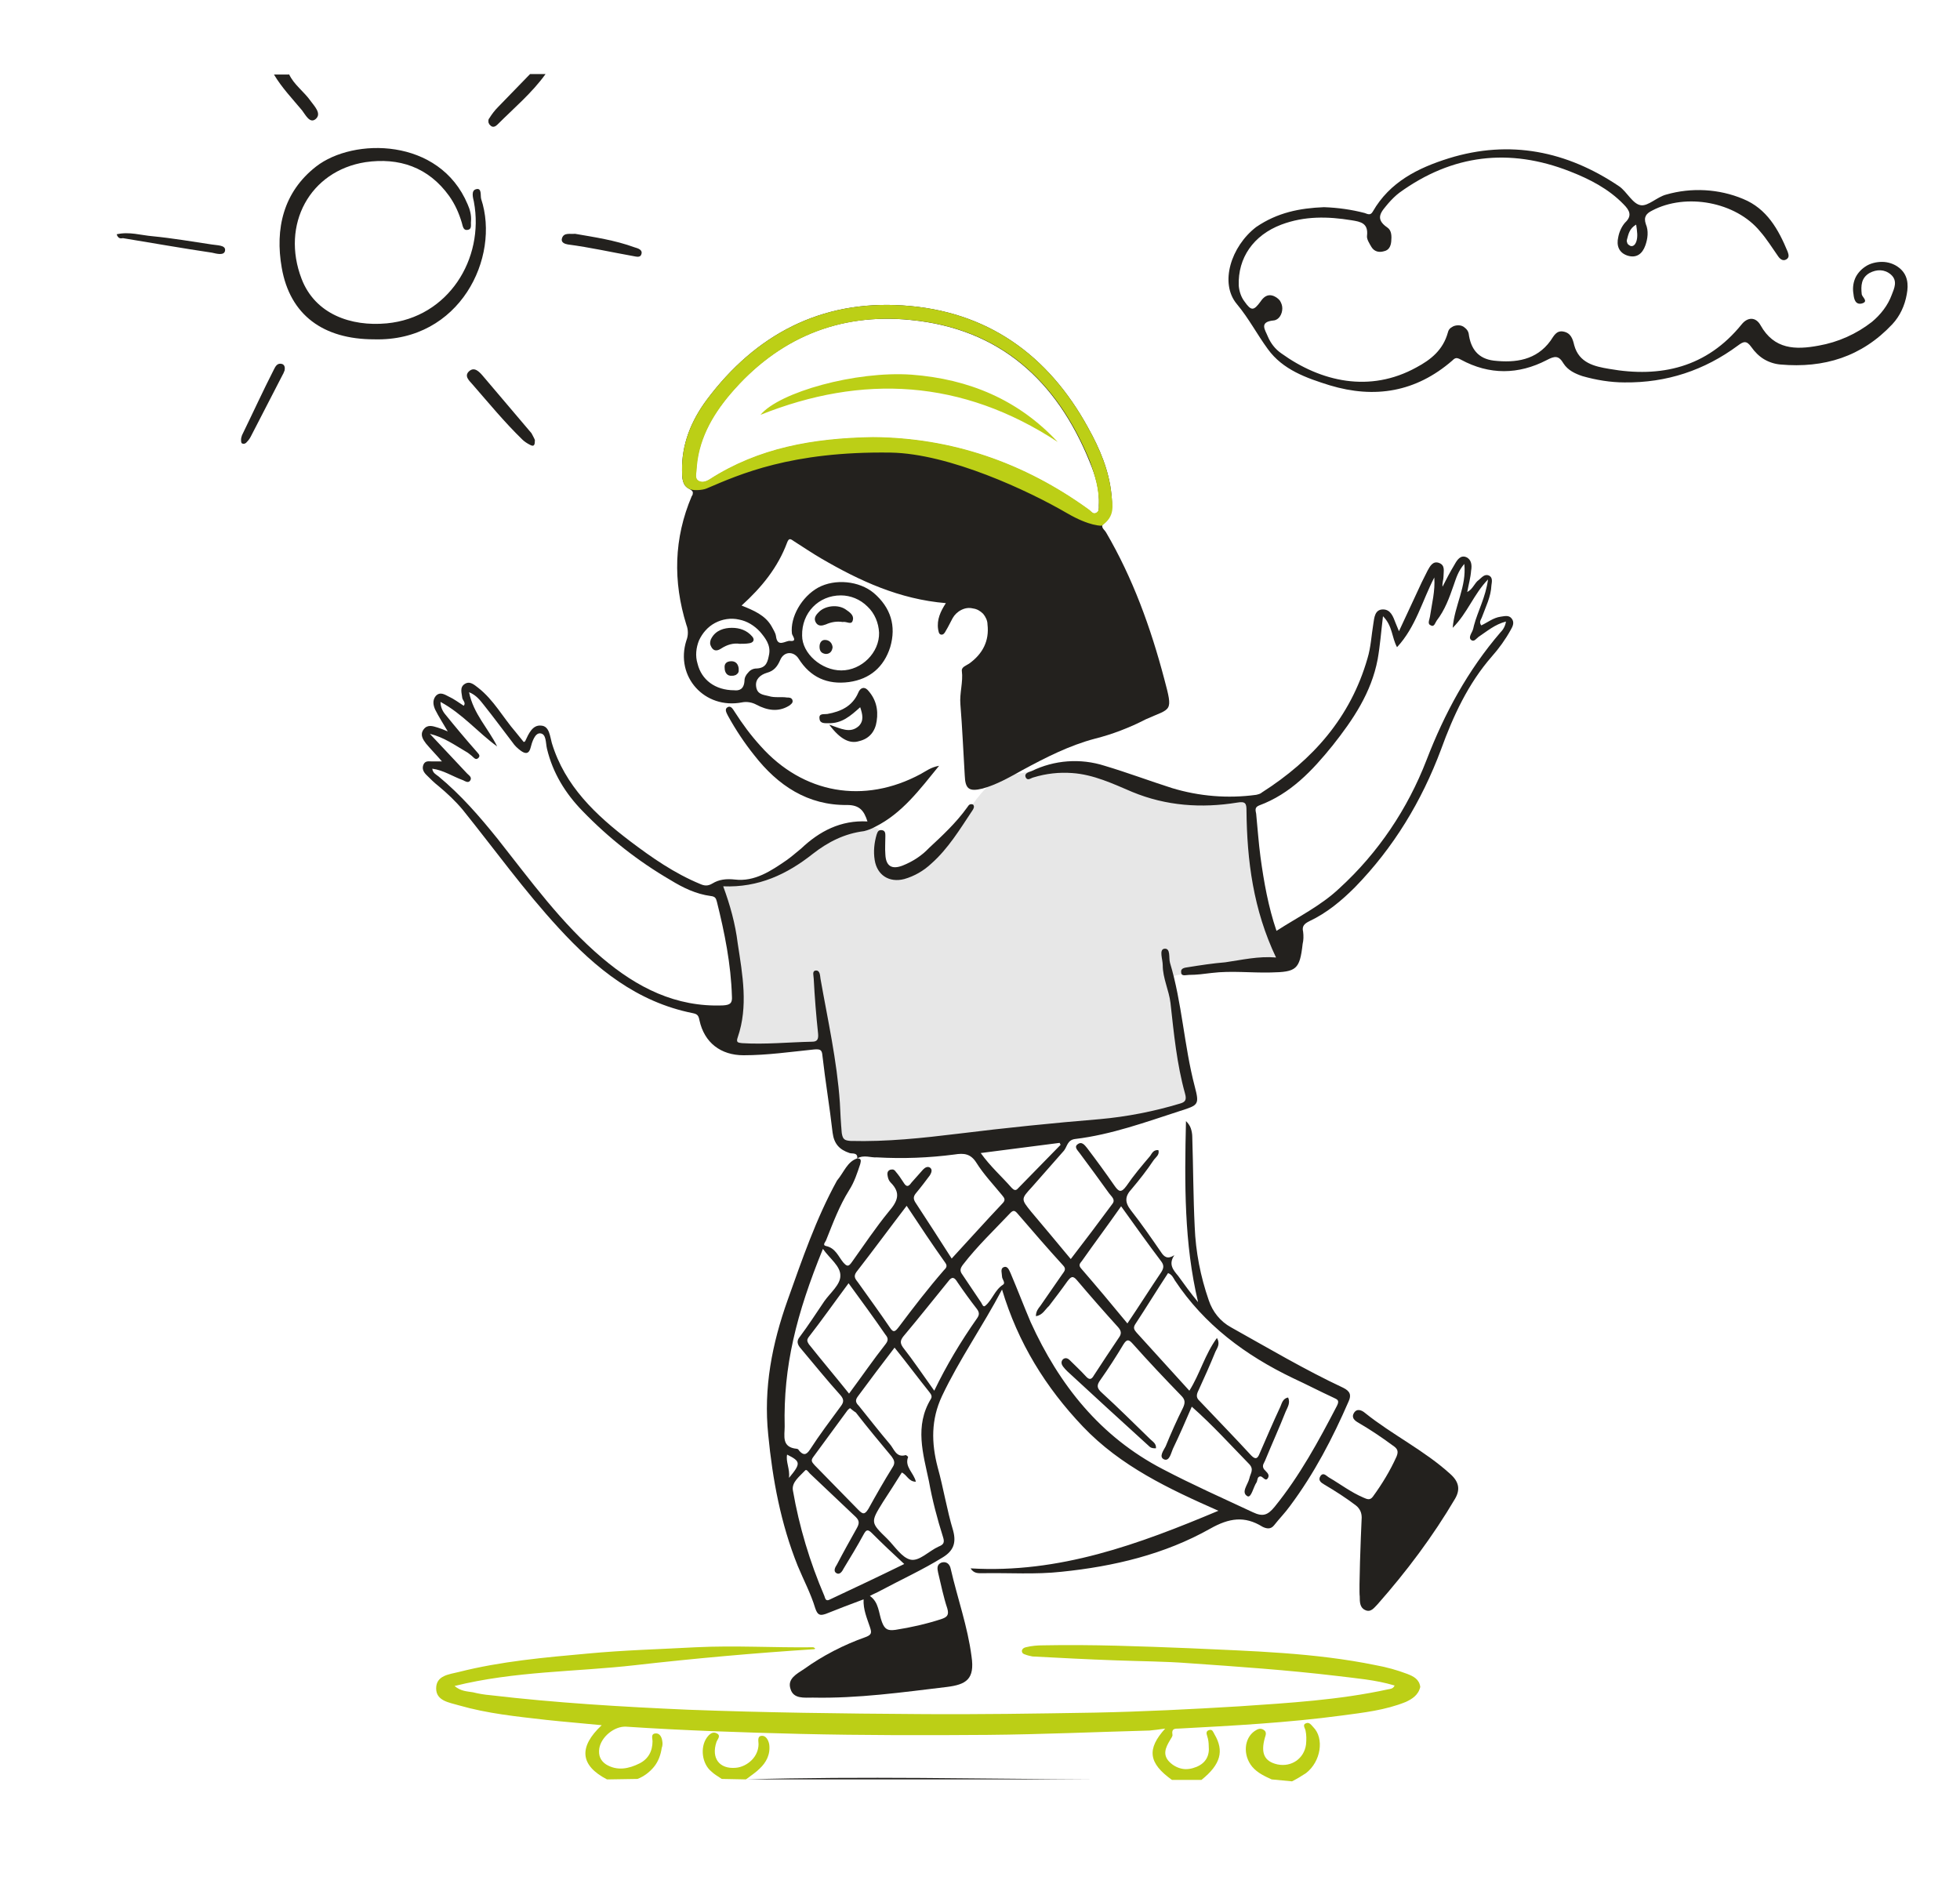
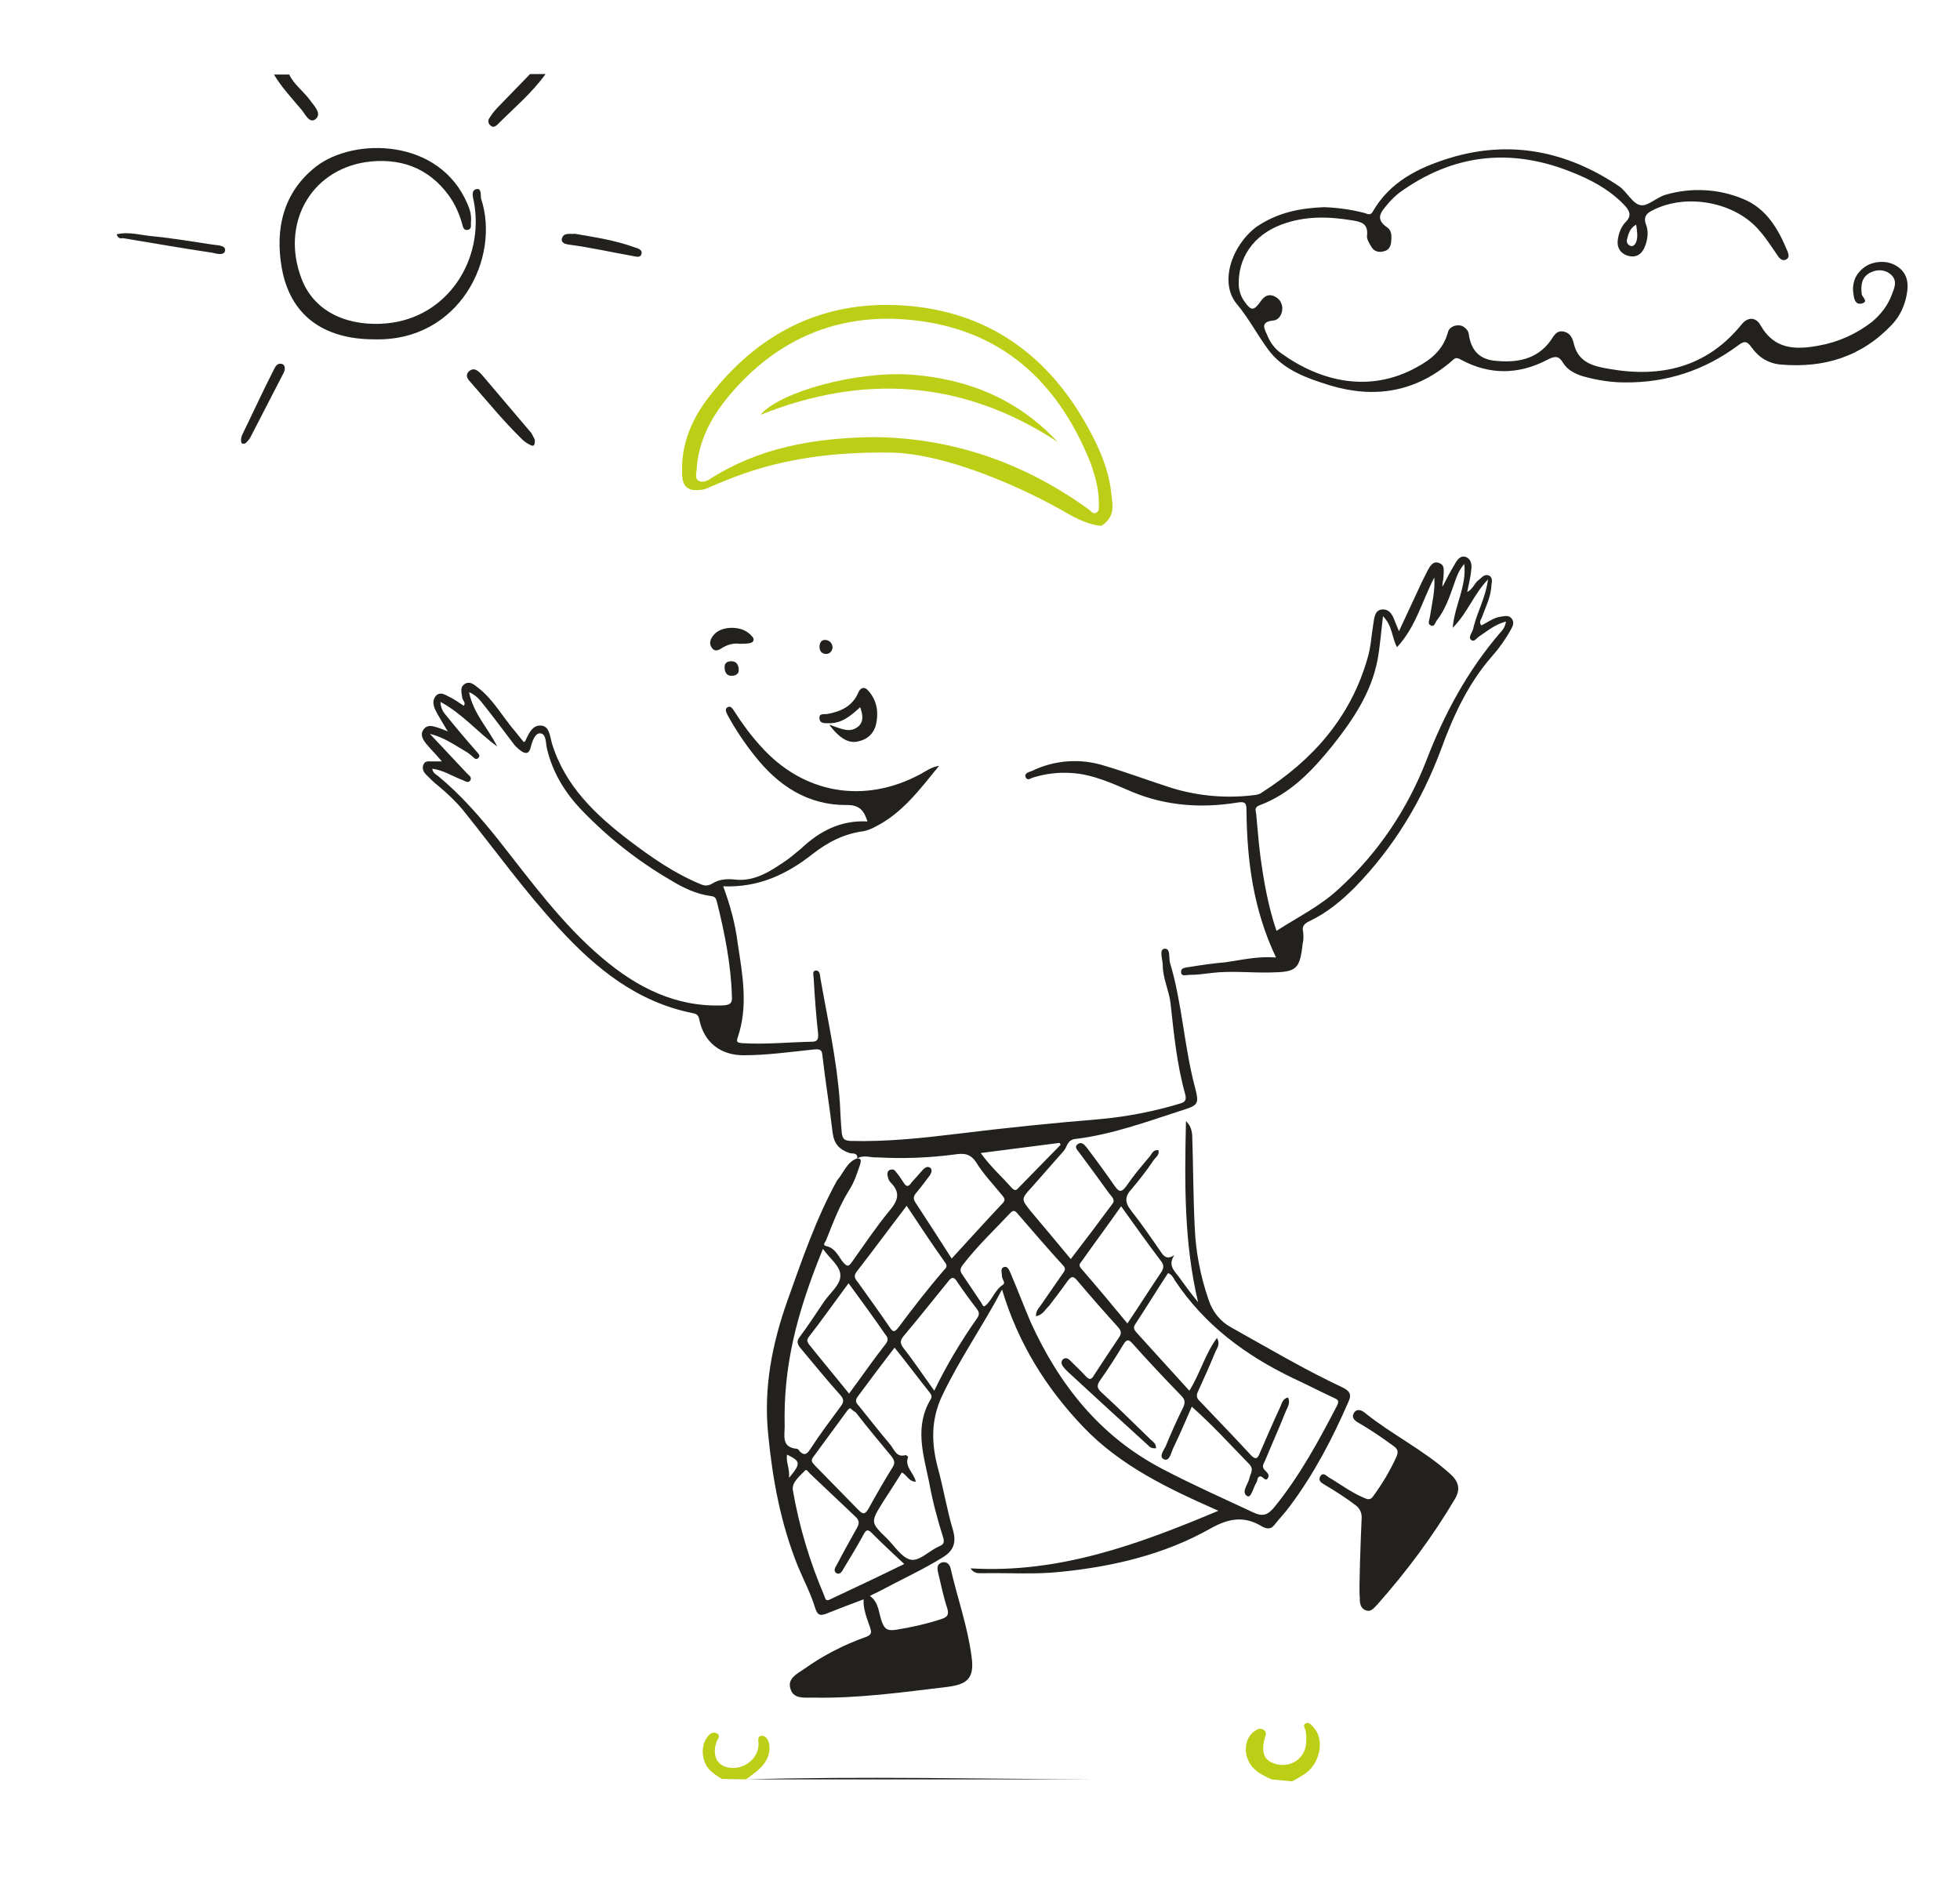
<svg xmlns="http://www.w3.org/2000/svg" version="1.1" id="Capa_1" x="0px" y="0px" viewBox="0 0 404.9 388.3" style="enable-background:new 0 0 404.9 388.3;" xml:space="preserve">
  <style type="text/css"> .st0{fill:#E7E7E7;} .st1{fill:#23211E;} .st2{fill:#BCCF16;} </style>
-   <path class="st0" d="M259,173.1c-0.1,7.9,1.4,15.6,4.4,22.9c0.7,1.7-0.3,2.2-1.6,2.5c-3.8,1-7.7,1.3-11.5,1.9 c-2.3,0.4-4.6,0.7-6.9,1c-1,0.1-1.2,0.6-1,1.5c1.6,7.6,1.9,15.5,4.1,23c0.5,1.7-0.6,1.8-1.6,2.2c-8.3,3-16.9,4.3-25.7,5 c-12,0.9-23.9,1.6-35.8,2.9c-2.6,0.3-5.3,0.2-7.9,0.2c-0.6,0-1.7,0.2-1.6-0.8c0.3-2.9-1.2-5.4-1.5-8.1c-0.3-3.3-0.9-6.6-1.3-9.8 c-0.2-1.4-0.6-2-2.1-1.7c-4.7,0.8-9.5,0.7-14.2,0.3c-3.3-0.2-3.9-0.9-2.8-4c1.5-4.3,1-8.6,0.5-13c-0.5-4.9-1.2-9.9-3.3-14.5 c-0.7-1.5-0.2-2.4,1.5-2.3c6.9,0.4,12.3-3,17.6-6.6c3.7-2.5,7.4-4.1,11.8-4.7c1.2-0.2,1.7,0.4,1.7,1.4c-0.1,0.9-0.2,1.8-0.4,2.7 c-0.5,3.1,1.7,5.1,4.8,4.3c2.2-0.6,3.9-1.8,5.7-3.1c3-2.2,5.4-5.1,7.6-8.1c1-1.4,2-2.9,3.1-4.2c1.8-2.1,3.8-3.9,7-4.1 c2.4-0.1,4.6-1.2,7.1-1.3c6.1-0.4,11.8,1.4,17.5,3.1c7.1,2.1,14.3,3.6,21.8,3.4c2.9-0.1,3.2,0.3,3.2,3.3c0,0.8,0,1.7,0,2.5 C259,171.6,259,172.4,259,173.1z" />
  <path class="st1" d="M112.7,15.3c-2.8,3.9-6.5,7-9.9,10.4c-0.4,0.4-0.9,0.7-1.4,0.3c-0.1-0.1-0.2-0.2-0.3-0.3 c-0.1-0.1-0.1-0.3-0.2-0.4c0-0.2,0-0.3,0-0.5c0-0.1,0.1-0.3,0.2-0.4c0.5-0.8,1.1-1.6,1.8-2.3c2.2-2.3,4.4-4.5,6.6-6.8H112.7z" />
  <path class="st1" d="M59.7,15.3c1,2.2,3.1,3.6,4.5,5.6c0.8,1.1,2.3,2.6,1,3.7c-1.2,1-2.1-0.9-2.8-1.8c-2-2.4-4.2-4.7-5.8-7.4H59.7z" />
-   <path class="st1" d="M240.5,140.2c-2.8-10.6-6.5-20.8-12-30.2c-0.2-0.4-0.8-0.8-0.8-1.3c0-0.1,0-0.2,0.1-0.3 c0.1-0.1,0.1-0.2,0.2-0.3c2-1.7,1.8-3.8,1.6-6c-0.5-4.9-2.4-9.4-4.8-13.7c-8.3-15.2-21-24.2-38.3-25.3c-16.9-1.1-30.4,6-40.5,19.5 c-3.2,4.3-5.2,9.2-5.1,14.6c0,1.4,0,3.1,1.5,3.8c0.7,0.4,0.8,0.6,0.7,1.1c0,0.1-0.1,0.3-0.2,0.4c-3.7,8.7-3.9,17.6-1.1,26.6 c0.4,1,0.4,2.2,0,3.2c-2.4,7.5,3.8,14.3,11.5,12.8c1-0.2,2.1,0,3,0.5c2.1,1.1,4.4,1.6,6.7,0.2c0.4-0.3,0.9-0.6,0.7-1.2 c-0.2-0.5-0.7-0.5-1.1-0.5c-1.3-0.2-2.5,0.1-3.8-0.3c-1.3-0.3-2.4-0.4-2.6-2c-0.2-1.5,0.9-2.4,2.2-2.8c1.5-0.4,2.2-1.3,2.8-2.7 c0.8-1.8,2.8-1.8,3.8-0.2c2.4,3.8,5.9,5.4,10.4,4.8c4.3-0.6,7.2-3.1,8.5-7.2c1.3-4.4,0.1-8.2-3.4-11.2c-3-2.5-8-3-11.5-1.1 c-3.4,1.9-5.8,6.1-5.4,9.5c0.1,0.5,1.2,1.7-0.4,1.5c-0.9-0.1-2.6,1.5-2.9-1c-0.1-0.7-0.6-1.4-0.9-2c-1.3-2.3-3.7-3.3-6.2-4.3 c4.2-3.8,7.5-7.9,9.4-13c0.4-1.1,0.8-0.7,1.4-0.3c1.9,1.2,3.8,2.5,5.7,3.6c7.9,4.6,16.1,8.4,25.7,9.2c-1.1,1.7-1.9,3.4-1.6,5.4 c0.1,0.4,0.1,1,0.6,1.1c0.5,0.1,0.8-0.4,1-0.8c0.5-0.8,0.9-1.7,1.4-2.6c0.4-0.7,1-1.3,1.8-1.7c0.8-0.4,1.6-0.5,2.4-0.3 c0.8,0.1,1.5,0.5,2.1,1.1c0.5,0.6,0.9,1.4,0.9,2.2c0.4,3.4-1,6.1-3.8,8.1c-0.6,0.4-1.6,0.7-1.5,1.5c0.3,2.3-0.5,4.6-0.3,6.9 c0.4,4.9,0.6,9.8,0.9,14.7c0.1,2.8,0.9,3.4,3.7,2.7c2.9-0.8,5.5-2.3,8.2-3.8c4.8-2.6,9.7-5.1,15-6.5c3.6-0.9,7.2-2.3,10.5-4 C242,146.2,242.4,147.3,240.5,140.2z M173.7,123c2,0,4,0.8,5.5,2.3c1.5,1.4,2.3,3.4,2.4,5.4c0.1,4.1-3.6,7.8-7.8,7.8 c-4.1,0-8.1-3.5-8.1-7.2C165.6,126.6,169.1,123,173.7,123z M143.8,97.2c0.3-6.1,3.1-11.2,7-15.8c9.8-11.5,22.4-16.8,37.3-15.3 c18.4,1.8,30.2,12.5,37,29.3c1.2,2.9,2.1,5.8,1.9,9c0,0.6,0.1,1.3-0.5,1.6c-0.7,0.4-1.1-0.3-1.5-0.6c-13.5-9.8-28.5-14.9-44.7-15 c-12.3,0.2-23.6,2.2-33.7,8.7c-0.8,0.5-1.6,0.7-2.3,0.3C143.5,98.9,143.7,98,143.8,97.2z M157,130.5c1.1,1.3,2.2,2.7,1.9,4.6 c-0.3,1.5-0.5,2.9-2.6,3c-0.7,0-1.3,0.3-1.7,0.8c-0.5,0.5-0.8,1.1-0.8,1.7c-0.1,1.9-1.2,2.1-2.1,2c-4,0-6.8-2.2-7.6-5.5 c-0.5-1.6-0.3-3.3,0.3-4.8c0.7-1.5,1.8-2.8,3.3-3.6c1.5-0.8,3.3-1.1,5-0.7C154.3,128.3,155.8,129.2,157,130.5z" />
  <path class="st1" d="M177.1,239.3c0.1-1.3-1.1-0.9-1.6-1.1c-2.1-0.7-3.2-1.9-3.5-4.2c-0.6-5.3-1.5-10.6-2.1-15.9 c-0.1-1.2-0.4-1.4-1.7-1.3c-4.9,0.5-9.7,1.2-14.6,1.2c-4.7,0-8.1-2.6-9.1-7.2c-0.2-1-0.4-1.3-1.4-1.5c-11.5-2.3-20-9.2-27.7-17.6 c-7.1-7.7-13.2-16.2-19.8-24.4c-1.5-1.8-3.2-3.4-5-4.9c-0.9-0.7-1.7-1.5-2.5-2.3c-0.6-0.6-1-1.3-0.6-2.2c0.4-0.8,1.1-0.6,1.8-0.6 c0.6,0,1.2,0,2,0c-1.2-1.4-2.3-2.5-3.3-3.7c-0.6-0.8-1.3-1.8-0.5-2.9c0.8-1.1,1.9-0.7,2.9-0.4c0.6,0.2,1.2,0.4,2.1,0.8 c-1-1.7-1.9-3.1-2.6-4.5c-0.4-0.9-0.6-1.9,0.1-2.8c0.9-1,1.9-0.3,2.7,0.1c1.1,0.5,2,1.2,3.1,1.9c0.5-0.6-0.2-1.1-0.3-1.6 c-0.1-1-0.6-2.2,0.5-2.9c1.1-0.7,2,0.2,2.8,0.8c3.2,2.5,5.1,6.1,7.7,9.1c0.6,0.7,1.1,1.4,1.7,2.1c0.1-0.1,0.3-0.1,0.3-0.2 c0.7-1.5,1.5-3.4,3.3-3.2c1.7,0.1,1.8,2.2,2.2,3.6c2.7,8.9,9.1,14.9,16.2,20.3c4.5,3.4,9.1,6.6,14.4,8.8c0.9,0.4,1.6,0.5,2.6-0.1 c1.3-0.8,2.8-1,4.6-0.8c4.1,0.5,7.5-1.8,10.7-4c1-0.7,2-1.6,3-2.4c3.8-3.6,8.2-5.9,13.7-5.6c-0.7-2.2-1.6-3.4-4.2-3.4 c-8.1,0.1-14.3-4-19.2-10.3c-2-2.5-3.8-5.2-5.4-8.1c-0.3-0.6-0.8-1.4-0.1-1.8c0.7-0.4,1.1,0.4,1.5,1c1.6,2.5,3.3,4.8,5.3,7 c8.8,9.9,21.4,12.1,33.1,5.8c1.1-0.6,2.1-1.4,3.8-1.7c-4,4.9-7.6,9.8-13.2,12.6c-0.7,0.4-1.5,0.7-2.3,0.9c-4,0.5-7.4,2.2-10.6,4.7 c-5.3,4.2-11.2,7-18.5,6.7c1.4,3.8,2.5,7.7,3,11.8c1,6.5,2.2,13,0,19.4c-0.4,1.1,0.1,1.1,0.9,1.2c4.8,0.3,9.6-0.2,14.5-0.3 c1.1,0,1.3-0.6,1.2-1.7c-0.4-3.7-0.7-7.5-0.9-11.3c0-0.6-0.4-1.6,0.4-1.7c0.9-0.1,0.9,1,1,1.7c1.5,8.5,3.4,16.9,4,25.6 c0.1,2.1,0.2,4.2,0.4,6.3c0.2,1.3,0.6,1.5,1.8,1.6c7.5,0.2,14.9-0.6,22.3-1.5c9.7-1.2,19.5-2.2,29.2-3c5.6-0.5,11.2-1.6,16.5-3.2 c1.1-0.3,1.5-0.7,1.1-2.1c-1.7-6.1-2.3-12.4-3-18.7c-0.3-2.6-1.6-5.1-1.6-7.8c0-1.2-0.8-3.2,0.3-3.4c1.4-0.2,0.9,1.9,1.2,2.9 c2.5,8.3,2.9,17.1,5.1,25.5c1,3.8,0.8,3.9-3,5.1c-7.1,2.3-14.2,4.9-21.7,5.8c-1.6,0.2-1.6,1.5-2.3,2.4c-2.2,2.5-4.4,5-6.6,7.5 c-2.3,2.5-2.3,2.5-0.2,5.1c2.7,3.2,5.3,6.3,8.2,9.8c3-3.9,5.8-7.6,8.6-11.4c0.7-0.9-0.2-1.5-0.7-2.2c-2-2.8-4-5.5-6-8.2 c-0.4-0.6-1.3-1.3-0.5-1.9c0.9-0.7,1.5,0.2,2,0.8c1.9,2.5,3.8,5.1,5.6,7.7c0.9,1.3,1.4,1.6,2.5,0.1c1.5-2.2,3.2-4.2,4.9-6.2 c0.4-0.6,0.7-1.3,1.7-1.2c0.3,1-0.6,1.5-1,2.1c-1.4,2.1-2.9,4-4.5,5.9c-1.4,1.5-1.5,2.7-0.2,4.4c2.2,2.8,4.2,5.7,6.2,8.6 c0.7,1.1,1.4,1.6,2.8,0.7c-1.3,1.9-0.2,3.1,0.8,4.3c1.3,1.8,2.6,3.6,4.1,5.4c-2.9-12.2-2.8-24.5-2.5-37.4c0.4,0.4,0.8,0.9,1,1.5 c0.2,0.6,0.3,1.2,0.3,1.8c0.2,6.2,0.2,12.4,0.5,18.5c0.2,5.2,1.2,10.3,2.9,15.2c0.8,2.4,2.4,4.4,4.6,5.6c7.7,4.3,15.3,8.8,23.2,12.5 c1.4,0.7,1.7,1.5,1.1,2.8c-3.3,7.6-7.1,14.9-12.1,21.6c-1,1.4-2.2,2.6-3.3,4c-0.7,0.9-1.6,0.7-2.4,0.3c-3.7-2.3-6.9-1.8-10.8,0.4 c-9.4,5.3-19.9,7.8-30.7,8.9c-5.4,0.6-10.8,0.2-16.3,0.3c-0.9,0-1.8,0.1-2.5-1c18.3,1.1,34.8-5,51.2-11.9 c-10.2-4.5-20.2-9.2-28-17.4c-7.7-8.1-13.4-17.3-16.7-28.3c-4,7.6-8.8,14.4-12.4,22c-2.3,4.9-2.2,9.7-0.9,14.7 c1.2,4.3,1.9,8.8,3.2,13.1c0.7,2.6,0,4.2-2.1,5.5c-4.2,2.6-8.6,4.6-12.9,6.9c-0.7,0.4-1.5,0.7-2.2,1.1c1.9,1.3,1.8,3.6,2.5,5.4 c0.6,1.6,1.3,1.8,2.8,1.6c3.2-0.5,6.3-1.2,9.4-2.2c1.2-0.4,1.7-0.8,1.3-2.2c-0.8-2.4-1.3-4.9-1.9-7.4c-0.2-0.9-0.3-1.7,0.7-2.1 c1-0.3,1.7,0.3,1.9,1.3c1.4,6.1,3.5,11.9,4.3,18.1c0.7,4.7-1.1,5.8-5.1,6.3c-9.2,1.1-18.4,2.4-27.7,2.2c-1.8,0-4,0.3-4.6-1.8 c-0.7-2.1,1.3-3.1,2.8-4.1c3.9-2.8,8.2-5,12.7-6.6c1.3-0.5,1.3-0.9,0.9-2.1c-0.6-1.8-1.4-3.6-1.3-5.7c-2.7,1-5.3,2-7.8,3 c-1.2,0.4-1.7,0.3-2.2-1.2c-0.9-3-2.4-5.8-3.6-8.7c-3.5-8.7-5.2-17.8-6.1-27.1c-1-9.7,0.8-18.8,4-27.8c3-8.4,5.9-16.9,10.2-24.7 C174.4,242.1,175,240,177.1,239.3c1,0,0.7,0.7,0.6,1.2c-0.6,1.8-1.2,3.7-2.3,5.4c-2,3.2-3.3,6.7-4.7,10.2c-0.1,0.4-0.9,1.1-0.1,1.3 c2,0.4,2.6,2.2,3.6,3.4c0.8,0.9,1.1,0.9,1.8-0.1c2.5-3.5,4.9-7.1,7.6-10.4c1.8-2.1,2.6-3.8,0.4-6c-0.3-0.3-0.5-0.7-0.6-1.2 c-0.1-0.5-0.2-1.1,0.4-1.4c0.2-0.1,0.4-0.1,0.7-0.1c0.2,0.1,0.4,0.2,0.5,0.4c0.6,0.7,1.1,1.4,1.6,2.2c0.6,1,1,1.1,1.7,0.1 c0.8-0.9,1.6-1.8,2.4-2.7c0.4-0.4,0.9-0.7,1.4-0.4c0.6,0.4,0.3,1.1,0,1.6c-0.9,1.2-1.8,2.4-2.8,3.6c-0.6,0.7-0.7,1.2-0.2,2 c2.5,3.8,5,7.7,7.5,11.6c3.6-3.9,7-7.7,10.5-11.4c0.7-0.7,0.4-1.1-0.1-1.7c-1.8-2.2-3.8-4.3-5.3-6.7c-1.2-1.9-2.6-2-4.5-1.7 c-5.3,0.7-10.7,0.9-16,0.6C179.9,239.2,178.5,238.5,177.1,239.3z M214,271.9c0-1,0.5-1.6,0.9-2.1c1.5-2.2,3-4.3,4.5-6.5 c0.4-0.6,1-1.1,0.2-1.9c-3.2-3.5-6.3-7.1-9.4-10.7c-0.6-0.7-0.9-0.7-1.5-0.1c-3.3,3.5-6.8,6.8-9.8,10.7c-0.5,0.7-0.7,1.2-0.1,2 c1.3,1.9,2.6,3.9,3.9,5.8c0.2,0.3,0.4,1.1,0.9,0.6c1.4-1.2,1.9-3.2,3.6-4.3c0.6-0.4-0.2-1.1-0.2-1.7c0-0.6-0.4-1.6,0.3-1.9 c0.9-0.4,1.2,0.7,1.5,1.3c1.4,3.3,2.7,6.7,4.1,10c5.9,13,14.4,23.7,27.3,30.4c6.1,3.2,12.4,6,18.6,8.9c2.1,1,3.1,0.6,4.5-1.1 c5.2-6.4,9.1-13.6,12.9-20.9c0.6-1.2,0-1.3-0.8-1.7c-2.8-1.3-5.5-2.7-8.3-4c-9.8-4.7-18.3-11-24.4-20.2c-0.3-0.5-0.6-1.2-1.4-1.5 c-2.3,3.5-4.5,7.1-6.8,10.6c-0.5,0.8-0.1,1.2,0.3,1.7c3.6,4,7.2,7.9,10.9,12c2.2-3.5,3.2-7.5,5.7-10.9c0.7,1.2,0.1,2-0.3,2.8 c-1.1,2.7-2.3,5.4-3.5,8c-0.4,0.8-0.6,1.5,0.2,2.2c3.6,3.8,7.2,7.5,10.7,11.3c0.9,0.9,1.3,0.6,1.7-0.4c1.4-3.2,2.8-6.5,4.3-9.7 c0.3-0.7,0.5-1.7,1.6-1.9c0.5,1.1-0.1,2-0.5,2.9c-1.3,3.3-2.8,6.6-4.2,10c-0.2,0.6-0.8,1.1-0.3,1.9c0.4,0.5,1.2,1,0.9,1.7 c-0.5,1.1-1.1-0.2-1.6-0.2c-0.7,0-0.6,0.8-0.8,1.2c-0.7,1-1.1,3.3-1.9,2.9c-1.4-0.8,0.1-2.4,0.4-3.7c0.2-1,1-1.8,0-2.9 c-3.9-4-7.6-8.1-11.9-11.9c-1.3,3-2.5,5.8-3.9,8.7c-0.4,0.9-0.7,2.6-1.8,2.2c-1.2-0.5-0.1-1.9,0.3-2.7c1.1-2.7,2.3-5.4,3.6-8 c0.5-1.1,0.4-1.7-0.4-2.5c-3.4-3.5-6.8-7.1-10-10.7c-0.8-0.9-1.2-1-1.9,0.1c-1.5,2.5-3.1,5-4.8,7.4c-0.8,1.1-0.7,1.7,0.3,2.6 c3.4,3.1,6.7,6.4,10,9.6c0.5,0.5,1.3,0.9,1.2,1.9c-0.3,0-0.6,0-0.9-0.1c-0.3-0.1-0.5-0.3-0.7-0.5c-5.6-5.1-11.2-10.2-16.7-15.3 c-0.3-0.3-0.6-0.6-0.9-1c-0.3-0.4-0.5-1,0-1.5c0.5-0.4,1-0.2,1.4,0.2c1.1,1.1,2.2,2.1,3.2,3.2c0.7,0.8,1.2,1,1.8-0.1 c1.7-2.6,3.4-5.2,5.1-7.7c0.6-0.8,0.6-1.4-0.1-2.2c-2.9-3.2-5.7-6.4-8.5-9.7c-0.9-1.1-1.3-0.7-2,0.2c-1.2,1.7-2.5,3.4-3.8,5.1 C215.9,270.5,215.4,271.7,214,271.9L214,271.9z M89.3,158.8c0.1,0.9,0.8,1.2,1.3,1.6c4.6,3.8,8.5,8.3,12.2,12.9 c6.8,8.6,13.2,17.5,21.6,24.6c7.2,6.1,15.2,10.2,25,9.8c1.5-0.1,1.9-0.5,1.8-1.9c-0.2-6.6-1.5-13.1-3.1-19.5 c-0.2-0.8-0.4-1.1-1.3-1.2c-3-0.4-5.7-1.7-8.3-3.3c-6.7-3.9-12.8-8.7-18.2-14.3c-3.5-3.6-6.1-7.8-7.3-12.8c-0.3-1.2-0.1-3.1-1.4-3.2 c-1.1-0.1-1.7,1.8-2,3c-0.4,1.5-1.3,1.1-2,0.6c-0.7-0.5-1.3-1.1-1.7-1.7c-2-2.6-3.9-5.2-5.9-7.7c-0.8-1-1.6-2.1-3.1-2.7 c0.9,4.5,4,7.5,5.8,11.2c-4-2.9-7.1-6.7-11.7-9.2c0,1,0.4,1.9,1,2.6c2.1,2.6,4.2,5.1,6.4,7.6c0.3,0.4,0.9,0.8,0.5,1.3 c-0.6,0.7-1,0-1.5-0.4c-0.4-0.3-0.7-0.6-1.1-0.8c-2.4-1.4-4.6-3-7.5-3.7c2.7,2.9,5.2,5.5,7.7,8.2c0.4,0.4,1.1,0.8,0.6,1.5 c-0.4,0.5-1,0.1-1.4-0.1C93.5,160.4,91.6,159.1,89.3,158.8z M186.3,304.2c-1.3,2.1-2.6,4.1-3.9,6.1c-2.6,4.2-2.6,4.2,0.9,7.6 c1.5,1.5,3,3.9,4.8,4.3c1.8,0.4,3.8-1.8,5.8-2.7c1-0.4,1.3-0.8,0.9-2c-1.2-3.8-2.2-7.6-2.9-11.5c-1.2-5.7-3-11.4,0.4-17 c0.3-0.5,0.1-0.9-0.3-1.4c-2.4-3-4.7-6.1-7.2-9.2c-2.6,3.4-5.1,6.7-7.6,10.1c-0.6,0.8-0.4,1.3,0.2,1.9c2.1,2.6,4.2,5.3,6.4,7.9 c0.9,1,1.3,2.9,3.3,2.3c0.1,0,0.5,0.3,0.5,0.4c-0.8,2,1.2,3.3,1.6,5.1C187.7,306.1,187.4,304.7,186.3,304.2z M186.8,323.1 c-2.5-2.3-4.6-4.3-6.7-6.4c-0.9-0.9-1.2-0.6-1.7,0.3c-1.3,2.4-2.7,4.7-4.1,7c-0.3,0.6-0.8,1.4-1.5,1c-0.7-0.4-0.3-1.2,0.1-1.8 c1.3-2.5,2.7-5,4.1-7.5c0.5-0.9,0.6-1.5-0.2-2.3c-3.2-3-6.3-6-9.5-9c-0.3-0.3-0.7-1-1-0.6c-1.1,1.2-2.8,2.4-2.5,4.1 c1.3,7.5,3.5,14.8,6.5,21.8c0.2,0.6,0.3,1.2,1.2,0.7C176.4,328.1,181.5,325.7,186.8,323.1z M187.3,249.1c-3.6,4.7-6.9,9.2-10.4,13.7 c-0.7,1-0.1,1.5,0.4,2.2c2.2,3.1,4.4,6.1,6.5,9.2c0.8,1.3,1.2,0.8,1.9-0.1c3-4,6-7.9,9.3-11.7c0.4-0.4,0.8-0.8,0.3-1.5 C192.6,257.1,190,253.2,187.3,249.1L187.3,249.1z M170,258c-5.5,13.5-8.2,24.3-7.9,36.7c0,1.9-0.7,4.3,2.5,4.6 c0.2,0,0.4,0.2,0.5,0.4c0.8,0.9,1.4,1,2.2-0.2c2-3.1,4.2-6,6.4-9c0.7-0.9,0.6-1.5-0.1-2.3c-2.7-3-5.3-6.2-7.9-9.3 c-0.7-0.8-1.4-1.6-0.5-2.7c1.8-2.4,3.4-4.9,5.1-7.4c1.2-1.7,3.3-3.4,3.3-5.2C173.7,261.6,171.4,260,170,258z M231.6,249.2 c-2.8,4-5.5,7.6-8.1,11.3c-0.3,0.4-0.8,0.8-0.2,1.5c3.2,3.7,6.4,7.5,9.6,11.4c2.5-3.7,4.7-7.2,7-10.6c0.5-0.8,0.6-1.4,0-2.2 C237.1,256.9,234.4,253.1,231.6,249.2z M175.3,265.1c-2.9,3.9-5.5,7.6-8.3,11.2c-0.4,0.6-0.2,0.9,0.1,1.4c2.7,3.4,5.5,6.7,8.3,10.2 c2.6-3.5,5-7,7.6-10.3c0.6-0.8,0.4-1.3-0.1-1.9C180.5,272.2,178,268.8,175.3,265.1z M175.6,290.9c-0.3,0.2-0.5,0.4-0.7,0.7 c-2.3,3.1-4.6,6.3-6.9,9.4c-0.6,0.8-0.2,1.1,0.3,1.7c3,3.1,6,6.1,9,9.2c0.9,0.9,1.3,1.1,2.1-0.2c1.6-2.9,3.2-5.7,5-8.6 c0.6-0.9,0.3-1.5-0.2-2.2c-2.5-3-5-6-7.4-9.1C176.3,291.5,176,291.2,175.6,290.9z M193,287.3c2.5-5.2,5.5-10.2,8.8-14.9 c0.5-0.7,0.6-1.2,0-2c-1.4-1.8-2.7-3.6-4-5.5c-0.6-1-1.1-1.3-1.9-0.2c-3.1,3.8-6.1,7.6-9.3,11.4c-0.6,0.8-0.7,1.3-0.1,2.2 C188.7,281.1,190.7,284.1,193,287.3L193,287.3z M219.1,236.5l-0.2-0.4l-16.3,2.1c2,2.8,4.3,4.8,6.4,7.2c0.4,0.4,0.8,0.7,1.3,0.1 C213.3,242.4,216.2,239.5,219.1,236.5z M163,305.3c2.5-3,2.4-3.4-0.4-4.8C162.3,302,163.2,303.4,163,305.3z" />
  <path class="st1" d="M273.5,42.8c2.9,0.1,5.7,0.5,8.4,1.2c0.6,0.2,1.2,0.6,1.7-0.3c3.5-6.1,9.3-9,15.7-11 c12.6-3.9,24.4-1.5,35.2,5.8c1.6,1.1,2.8,3.7,4.5,3.9c1.5,0.2,3.3-1.7,5.2-2.2c5.2-1.5,10.9-1.2,15.9,0.9c4.9,2,7.3,6.3,9.2,10.9 c0.2,0.6,0.4,1.2-0.3,1.6c-0.7,0.4-1.3-0.1-1.7-0.7c-1.2-1.7-2.3-3.5-3.7-5.1c-5-6.1-15.3-8-22.3-4.3c-1.2,0.6-1.8,1.3-1.3,2.8 c0.6,1.4,0.4,3-0.1,4.4c-0.6,1.7-1.8,2.7-3.7,2.1c-1.8-0.6-2.3-2.1-1.9-3.8c0.2-1.1,0.7-2.2,1.4-3c1.5-1.4,1-2.5-0.3-3.8 c-3.1-3.2-7-5.2-11.1-6.8c-12.5-4.9-24.3-3.5-35.2,4.4c-0.8,0.6-1.6,1.4-2.3,2.2c-1.3,1.6-3,3.1-0.2,5c0.9,0.6,0.9,1.8,0.8,2.9 c-0.1,1-0.5,1.8-1.5,2c-1,0.3-2,0.1-2.6-0.9c-0.4-0.7-1-1.6-0.9-2.3c0.3-2.6-1.3-2.9-3.2-3.2c-4.9-0.8-9.7-0.9-14.5,0.9 c-5.8,2.2-9,6.9-8.8,12.6c0.1,1.2,0.5,2.4,1.2,3.3c1.4,2,1.9,1.9,3.3,0c0.6-0.9,1.4-1.6,2.6-1.2c0.5,0.2,1,0.5,1.4,1 c0.3,0.5,0.5,1,0.5,1.6c0,1.2-0.7,2.4-1.8,2.5c-3.1,0.3-1.7,2-1.2,3.3c0.6,1.4,1.5,2.6,2.8,3.5c8.2,5.9,18.3,8.2,27.9,2.9 c3-1.6,5.5-3.6,6.5-7.2c0.1-0.5,0.4-0.9,0.8-1.1c0.4-0.3,0.9-0.4,1.4-0.4s1,0.2,1.3,0.5c0.4,0.3,0.7,0.7,0.8,1.2 c0.4,3.1,1.9,5.2,5.2,5.6c4.5,0.5,8.8-0.1,11.7-4.1c0.7-1,1.2-2.2,2.7-1.9c1.5,0.3,1.9,1.5,2.2,2.8c1,3.7,4.2,4.4,7.2,4.9 c10.7,1.9,20.2-0.3,27.4-9.2c1.2-1.5,2.9-1.6,3.9,0.2c2.8,5,7.2,5.1,12,4.2c4-0.7,7.8-2.4,11-4.9c1.8-1.5,3.3-3.4,4.1-5.6 c0.5-1.3,1.3-2.9-0.2-4.2c-1.3-1.1-2.9-1.1-4.4-0.3c-1.7,1-1.8,2.6-1.6,4.4c0.1,0.6,1.5,1.5,0,1.9c-1.3,0.3-1.6-0.9-1.7-1.9 c-0.2-1.1-0.1-2.2,0.3-3.2c0.4-1,1.2-1.9,2.1-2.5c1-0.7,2.3-1,3.5-1s2.5,0.4,3.5,1.2c1.8,1.4,2,3.4,1.6,5.5c-0.4,2.3-1.4,4.5-3,6.2 c-6.3,6.7-14.1,9.1-23.1,8.3c-1.2-0.1-2.4-0.5-3.4-1.1c-1-0.6-1.9-1.5-2.6-2.5c-1-1.4-1.6-1.2-2.8-0.3c-6.9,5.1-14.7,7.7-23.4,7.6 c-2.9,0-5.9-0.5-8.7-1.3c-1.5-0.5-3-1.2-3.9-2.6c-1-1.7-1.8-1.6-3.5-0.7c-5.8,3-11.8,3.1-17.7-0.1c-0.9-0.5-1.2-0.4-1.8,0.2 c-7.5,6.5-16,7.9-25.3,5.1c-4.8-1.5-9.7-3.2-12.8-7.5c-2.2-3-3.9-6.3-6.4-9.3c-3.6-4.3-1.2-11.9,4-15.9 C263.9,43.9,268.5,43,273.5,42.8z M338,46.4c-1.4,0.8-1.6,2-1.9,3.1c-0.1,0.3,0,0.5,0.1,0.8c0.1,0.2,0.4,0.4,0.6,0.5 c0.6,0.2,1-0.3,1.2-0.8C338.4,48.9,338.2,47.8,338,46.4L338,46.4z" />
  <path class="st1" d="M263.6,197.8c-4.7-9.9-6-20-6.1-30.4c0-1.4-0.2-1.9-1.9-1.6c-7.4,1.2-14.7,0.7-21.7-2.2c-4-1.7-8-3.6-12.4-3.9 c-2.7-0.2-5.4,0.1-8,0.9c-0.5,0.1-1.2,0.8-1.6,0c-0.4-0.9,0.7-1.1,1.2-1.3c4.7-2.3,10.1-2.7,15.1-1.1c4.7,1.4,9.2,3.1,13.9,4.6 c5.6,1.7,11.5,2.2,17.4,1.4c0.4-0.1,0.9-0.2,1.2-0.5c10.5-6.7,18.3-15.5,21.8-27.7c0.7-2.3,0.8-4.7,1.2-7.1c0.2-1.3,0.3-3,2-3 c1.6,0,2.1,1.5,2.6,2.8c0.2,0.5,0.4,1,0.7,1.7c1.6-3.5,3.2-6.8,4.7-10.1c0.4-0.8,0.8-1.6,1.2-2.4c0.5-0.9,1.1-2.1,2.4-1.6 c1.3,0.5,0.9,1.7,0.9,2.8c0,0.7-0.3,1.3-0.2,2.1c0.8-1.6,1.6-3.1,2.5-4.6c0.5-0.9,1.2-2,2.4-1.5c1.1,0.5,1.2,1.7,1,2.8 c-0.1,1.4-0.5,2.8-0.8,4.4c1.2-0.6,1.5-1.9,2.4-2.5c0.6-0.5,1.2-1.3,2.1-0.9c0.8,0.4,0.6,1.3,0.5,2c-0.1,2.4-1.2,4.5-2,6.7 c-0.2,0.5-0.6,0.9-0.1,1.6c1.3-0.6,2.5-1.6,4-1.8c0.8-0.1,1.7-0.4,2.3,0.4c0.6,0.8,0.2,1.6-0.2,2.3c-1.1,2-2.4,3.8-3.9,5.5 c-4.9,5.6-8,12.3-10.5,19.2c-4,10.7-9.8,20.3-17.8,28.5c-2.8,2.8-5.8,5.3-9.4,7c-1,0.5-1.6,1-1.3,2.2c0.1,0.8,0.1,1.7-0.1,2.5 c-0.6,5.3-1.3,5.8-6.6,5.9c-4.1,0.1-8.1-0.4-12.2,0.1c-1.6,0.2-3.1,0.4-4.7,0.4c-0.6,0-1.6,0.4-1.6-0.6c-0.1-0.9,1-0.9,1.5-1 c2.5-0.4,5.1-0.8,7.6-1C256.6,198.3,259.9,197.5,263.6,197.8z M285.7,127.3c-0.4,3.3-0.6,6.1-1.1,8.9c-1.3,6.9-5.1,12.5-9.3,17.8 c-4.2,5.2-8.7,10-15.2,12.4c-1,0.4-0.7,1.1-0.6,1.7c0.3,3,0.5,6,0.9,9c0.7,5.1,1.6,10.2,3.3,15.2c4.5-2.9,9.2-5.2,13-8.8 c8-7.3,14.1-16.4,18-26.5c3.7-9.6,8.5-18.5,15.3-26.4c0.6-0.6,1-1.4,1.1-2.2c-2.3,0.6-3.9,2-5.7,3.2c-0.4,0.3-0.9,1.1-1.5,0.6 c-0.5-0.4-0.1-1.1,0.2-1.7c0.2-0.4,0.3-0.8,0.4-1.3c0.8-3,2.4-5.8,2.9-9.5c-3,3.1-4.2,6.9-7.3,10c0.4-4.7,2.9-8.5,2.4-13.2 c-1.3,1.5-1.7,3-2.2,4.4c-0.9,2.6-1.8,5.1-3.5,7.3c-0.3,0.4-0.5,1.4-1.2,1c-0.8-0.3-0.3-1.1-0.2-1.8c0.4-2.7,1.1-5.3,0.9-8.1 c-2.5,4.8-3.8,10.2-7.7,14.4C287.5,131.7,287.7,129.3,285.7,127.3z" />
  <path class="st1" d="M281.3,313.5c0-0.5-0.1-1-0.3-1.4c-0.2-0.4-0.5-0.8-0.9-1.1c-2.1-1.6-4.3-3-6.5-4.3c-0.7-0.4-1.4-0.9-0.8-1.8 c0.6-0.8,1.2,0,1.7,0.3c2.4,1.4,4.6,3.1,7.2,4.2c0.7,0.3,1.3,0.6,1.9-0.2c1.9-2.6,3.6-5.4,4.9-8.3c0.5-1.2,0.1-1.7-0.8-2.3 c-2.3-1.7-4.7-3.3-7.1-4.7c-0.7-0.4-1.5-1-0.9-2c0.6-1,1.6-0.6,2.3,0c5.6,4.5,12.2,7.7,17.6,12.6c1.8,1.6,2.1,3.2,1,5.1 c-4.6,7.8-10,15-16,21.8c-0.7,0.7-1.4,1.8-2.6,1.2c-1.1-0.5-1.1-1.7-1.1-2.8C280.7,328.5,281.1,317.7,281.3,313.5z" />
  <path class="st1" d="M77.3,70.1c-10.5,0-17.4-5-19.1-14.8c-1.4-8,0.3-15.6,7.1-20.9c7.7-6,25.5-6,31.3,7.8c0.5,1.1,0.8,2.3,0.7,3.5 c-0.1,0.7,0.3,1.7-0.8,1.8c-0.8,0.1-0.9-0.8-1.1-1.5c-0.6-2-1.4-3.8-2.6-5.5c-4.3-6-10.4-8-17.3-7C64,35.3,58,46.4,62.3,57.6 c2.8,7.3,10.2,9.9,17.6,9.2c12.7-1.2,20.2-13.3,18-25.1c-0.2-0.9-0.6-2.3,0.4-2.6c1.3-0.4,0.9,1.3,1.1,2 C103.4,53.2,95,70.6,77.3,70.1z" />
-   <path class="st1" d="M201,166.2c0.4,0.4,0.1,0.9-0.1,1.2c-2.6,3.9-5,7.9-8.5,11c-1.6,1.5-3.5,2.6-5.6,3.2c-3.1,0.8-5.6-0.8-6.1-3.9 c-0.3-1.8-0.1-3.6,0.4-5.3c0.2-0.6,0.4-1,1.1-0.9c0.7,0.1,0.7,0.7,0.7,1.2c0,1.3-0.1,2.6,0,3.8c0.1,2.4,1.3,3.2,3.6,2.3 c2-0.8,3.9-2,5.4-3.6c2.8-2.6,5.6-5.2,7.9-8.4C200,166.6,200.2,165.9,201,166.2z" />
  <path class="st1" d="M171.3,149.7c2.4,0.8,4.3,1.9,6.1,0.3c1.1-1.1,0.8-2.4,0.3-3.9c-2,1.8-3.8,3.4-6.6,3.3c-0.7,0-1.7,0.1-1.8-0.9 c-0.2-1.2,0.9-0.9,1.6-1c2.8-0.5,5.2-1.6,6.4-4.4c0.4-1,1.2-1.3,1.9-0.6c1.7,1.8,2.3,4,1.9,6.5c-0.3,2.1-1.5,3.6-3.6,4.1 C175.6,153.7,173.6,152.8,171.3,149.7z" />
  <path class="st1" d="M110.5,90.9c0,0.9-0.1,1.5-1,1c-0.6-0.3-1.2-0.7-1.6-1.1c-3.7-3.6-6.9-7.5-10.3-11.4c-0.6-0.7-1.8-1.7-0.7-2.7 c1.1-1,2.1,0.1,2.8,0.9c3.4,4,6.7,7.9,10.1,11.9C110,89.9,110.3,90.4,110.5,90.9z" />
  <path class="st1" d="M118.8,48.3c4,0.7,8.2,1.3,12.3,2.8c0.7,0.2,1.7,0.5,1.4,1.4c-0.2,0.8-1.1,0.5-1.7,0.4 c-4.5-0.8-8.9-1.8-13.5-2.4c-0.6-0.1-1.5-0.4-1.2-1.3C116.5,48,117.7,48.4,118.8,48.3z" />
  <path class="st1" d="M24.1,48.4c2.6-0.6,5,0.2,7.4,0.4c4.1,0.4,8.2,1.1,12.2,1.7c1.1,0.2,2.9,0.1,2.8,1.2c-0.1,1.2-1.8,0.7-2.7,0.5 c-6.1-0.9-12.3-2-18.4-3C24.9,49.3,24.4,49.3,24.1,48.4z" />
  <path class="st1" d="M58.8,76.5c-0.1,0.2-0.2,0.6-0.4,0.9c-2.2,4.3-4.4,8.5-6.6,12.8c-0.2,0.4-0.5,0.8-0.8,1.1 c-0.2,0.3-0.6,0.5-1,0.3c-0.2-0.1-0.2-0.5-0.2-0.8c0-0.3,0.1-0.6,0.2-0.9c2.2-4.5,4.3-9.1,6.6-13.6c0.3-0.6,0.7-1.4,1.7-1.1 C58.8,75.4,58.9,75.9,58.8,76.5z" />
  <path class="st2" d="M218.5,91.3c-19.8-13-40.4-14-61.4-5.6c3.9-4.7,19.7-9.1,31.2-8.3C200.2,78.3,210.4,82.6,218.5,91.3z" />
-   <path class="st1" d="M174.1,128.5c-1.2-0.2-2.4,0-3.5,0.5c-0.8,0.3-1.5,0.4-2-0.3c-0.6-0.9-0.1-1.6,0.5-2.2c1.3-1.4,4-1.7,5.6-0.6 c0.7,0.5,1.7,1.1,1.5,2.1C176,129.3,174.9,128.3,174.1,128.5z" />
  <path class="st1" d="M172,133.7c-0.1,0.9-0.6,1.4-1.4,1.4c-0.9-0.1-1.3-0.6-1.3-1.5c0-0.8,0.4-1.4,1.1-1.4 C171.3,132.2,171.9,132.8,172,133.7z" />
  <path class="st1" d="M152.8,133c-1.3-0.2-2.6,0.2-3.7,0.9c-0.6,0.4-1.4,0.8-2,0c-0.2-0.3-0.4-0.7-0.4-1c0-0.4,0.1-0.8,0.3-1.1 c0.9-1.6,2.6-2.1,4.2-2.1c1.6,0,3.1,0.5,4.2,1.8c0.6,0.7,0.2,1.3-0.7,1.4C154.1,133,153.4,133,152.8,133z" />
  <path class="st1" d="M151.1,136.6c0.9,0,1.4,0.6,1.5,1.5c0,0.2,0,0.4,0,0.6c-0.1,0.2-0.1,0.4-0.3,0.5c-0.1,0.1-0.3,0.3-0.5,0.3 c-0.2,0.1-0.4,0.1-0.6,0.1c-1,0.1-1.5-0.7-1.5-1.6C149.6,137.2,150,136.6,151.1,136.6z" />
  <path class="st2" d="M156.9,365.4c-0.7,0.7-1.6,1.3-2.8,2.2l-5-0.1c-0.9-0.6-1.6-1-2.1-1.5c-2-1.6-2.4-5-1-7 c0.5-0.7,1.2-1.4,2.1-0.9c0.9,0.5,0.1,1.2-0.1,1.8c-1.1,3.3,0.6,5.6,4,5.3c1.2-0.1,2.4-0.7,3.3-1.6c0.9-0.9,1.4-2.1,1.4-3.3 c0-0.6-0.3-1.6,0.6-1.7c0.9-0.1,1.4,0.8,1.6,1.7C159.2,362.4,158.3,364.1,156.9,365.4z" />
  <path class="st1" d="M226.6,367.6l-72.6,0C178.4,366.9,202.4,367.5,226.6,367.6z" />
  <path class="st2" d="M269.8,366.3c-0.9,0.6-1.9,1.2-2.9,1.7l-4.2-0.4c-1.3-0.6-2.9-1.3-4-2.6c-2-2.4-1.7-5.9,0.5-7.4 c0.6-0.4,1.2-0.7,1.9-0.2c0.6,0.4,0.4,1,0.2,1.6c-0.9,3.2-0.1,4.9,2.6,5.5c2.9,0.6,5.5-1.2,5.9-4.1c0.1-1,0.1-2-0.1-2.9 c-0.1-0.5-0.7-1.2,0.1-1.5c0.7-0.3,1.1,0.4,1.5,0.8C273.6,359.1,272.9,363.9,269.8,366.3z" />
-   <path class="st2" d="M290.4,351.6c-4.2,1.7-8.7,2.2-13.2,2.8c-11.2,1.5-22.5,2.1-33.7,2.7c-0.8,0-1.5,0-1.3,1.2 c0.1,0.4-0.3,0.8-0.5,1.2c-0.9,1.5-1.6,3-0.1,4.5c0.7,0.7,1.6,1.2,2.6,1.4c1,0.2,2,0,3-0.4c1.9-0.8,2.7-2.3,2.5-4.3 c0-0.7-0.1-1.4-0.3-2c-0.2-0.6-0.3-1.1,0.4-1.3c0.7-0.2,0.8,0.4,1.1,0.9c2,3.4,1.3,6.2-2.7,9.4l-6.1,0c-4.9-3.5-5.2-6.4-1.4-10.6 c-1.3,0.2-2.3,0.3-3.2,0.4c-11.1,0.3-22.3,0.8-33.4,0.9c-12.9,0.1-25.8,0.1-38.7-0.2c-12.1-0.3-24.1-0.7-36.1-1.5 c-2.4-0.1-5.1,2.1-5.5,4.5c-0.2,1.4,0.2,2.5,1.4,3.3c2.3,1.4,4.7,0.9,6.9-0.2c1.8-0.9,2.7-2.5,2.7-4.6c0-0.6-0.4-1.5,0.6-1.6 c0.9-0.1,1.3,0.8,1.4,1.5c0.1,0.5,0.1,1-0.1,1.5c-0.2,1.4-0.7,2.8-1.6,3.9c-0.9,1.1-2.1,2-3.4,2.5l-6.3,0.1 c-5.6-2.9-5.9-6.7-1.1-11.2c-4-0.4-7.8-0.7-11.5-1.1c-6.1-0.7-12.1-1.3-18-3c-2-0.6-4.7-0.9-4.7-3.5c0-2.7,2.7-2.9,4.7-3.4 c8.7-2.2,17.7-3,26.6-3.8c7.4-0.7,14.9-0.9,22.3-1.3c8.1-0.4,16.1,0.1,24.2,0c0.1,0,0.2,0,0.3,0.1c0.1,0.1,0.2,0.1,0.2,0.2l-0.2,0.1 c-12.4,0.8-24.7,1.9-37,3.3c-12.3,1.4-24.8,1.2-37.3,4.3c1.3,1.1,2.6,1.1,3.8,1.3c1.2,0.3,2.4,0.5,3.6,0.6c13.6,1.6,27.2,2.4,40.8,3 c15.9,0.6,31.8,0.8,47.7,0.9c12.1,0.1,24.3-0.1,36.4-0.3c9.9-0.2,19.9-0.7,29.8-1.3c10.3-0.7,20.6-1.3,30.7-3.5 c0.5-0.1,1.1-0.1,1.4-0.8c-4-1.2-8.1-1.5-12.1-2c-10.1-1.2-20.2-1.9-30.3-2.6c-5.1-0.4-10.2-0.4-15.3-0.6 c-5.7-0.2-11.4-0.5-17.1-0.8c-0.5-0.1-1-0.2-1.5-0.4c-0.4-0.1-0.7-0.3-0.7-0.8c0.1-0.4,0.4-0.6,0.8-0.7c1.2-0.3,2.4-0.4,3.6-0.4 c10.1-0.2,20.2,0.2,30.3,0.6c12.8,0.6,25.7,0.9,38.4,3.5c2.2,0.4,4.4,1,6.5,1.8c1.3,0.5,2.5,1.1,2.7,2.7 C293,350.2,291.7,351,290.4,351.6z" />
  <path class="st2" d="M229.6,102.1c-0.5-4.9-2.4-9.4-4.8-13.7c-8.3-15.2-21-24.2-38.3-25.3c-16.9-1.1-30.4,6-40.5,19.5 c-3.2,4.3-5.2,9.2-5.1,14.6c0,1.4,0,3.1,1.5,3.8c0.7,0.4,2.7,0.3,3.6-0.1c6.8-2.9,17.4-7.7,38-7.4c12.1,0.2,28.5,7.9,36.4,12.5 c4.8,2.8,7.2,2.6,7.2,2.6C230.5,106.6,229.8,104.3,229.6,102.1z M227,104.3c0,0.6,0.1,1.3-0.5,1.6c-0.7,0.4-1.1-0.3-1.5-0.6 c-13.5-9.8-28.5-14.9-44.7-15c-12.3,0.2-23.6,2.2-33.7,8.7c-0.8,0.5-1.6,0.7-2.3,0.3c-0.7-0.4-0.5-1.3-0.4-2.1 c0.3-6.1,3.1-11.2,7-15.8c9.8-11.5,22.4-16.8,37.3-15.3c18.4,1.8,30.2,12.5,37,29.3C226.2,98.2,227.1,101.2,227,104.3z" />
</svg>